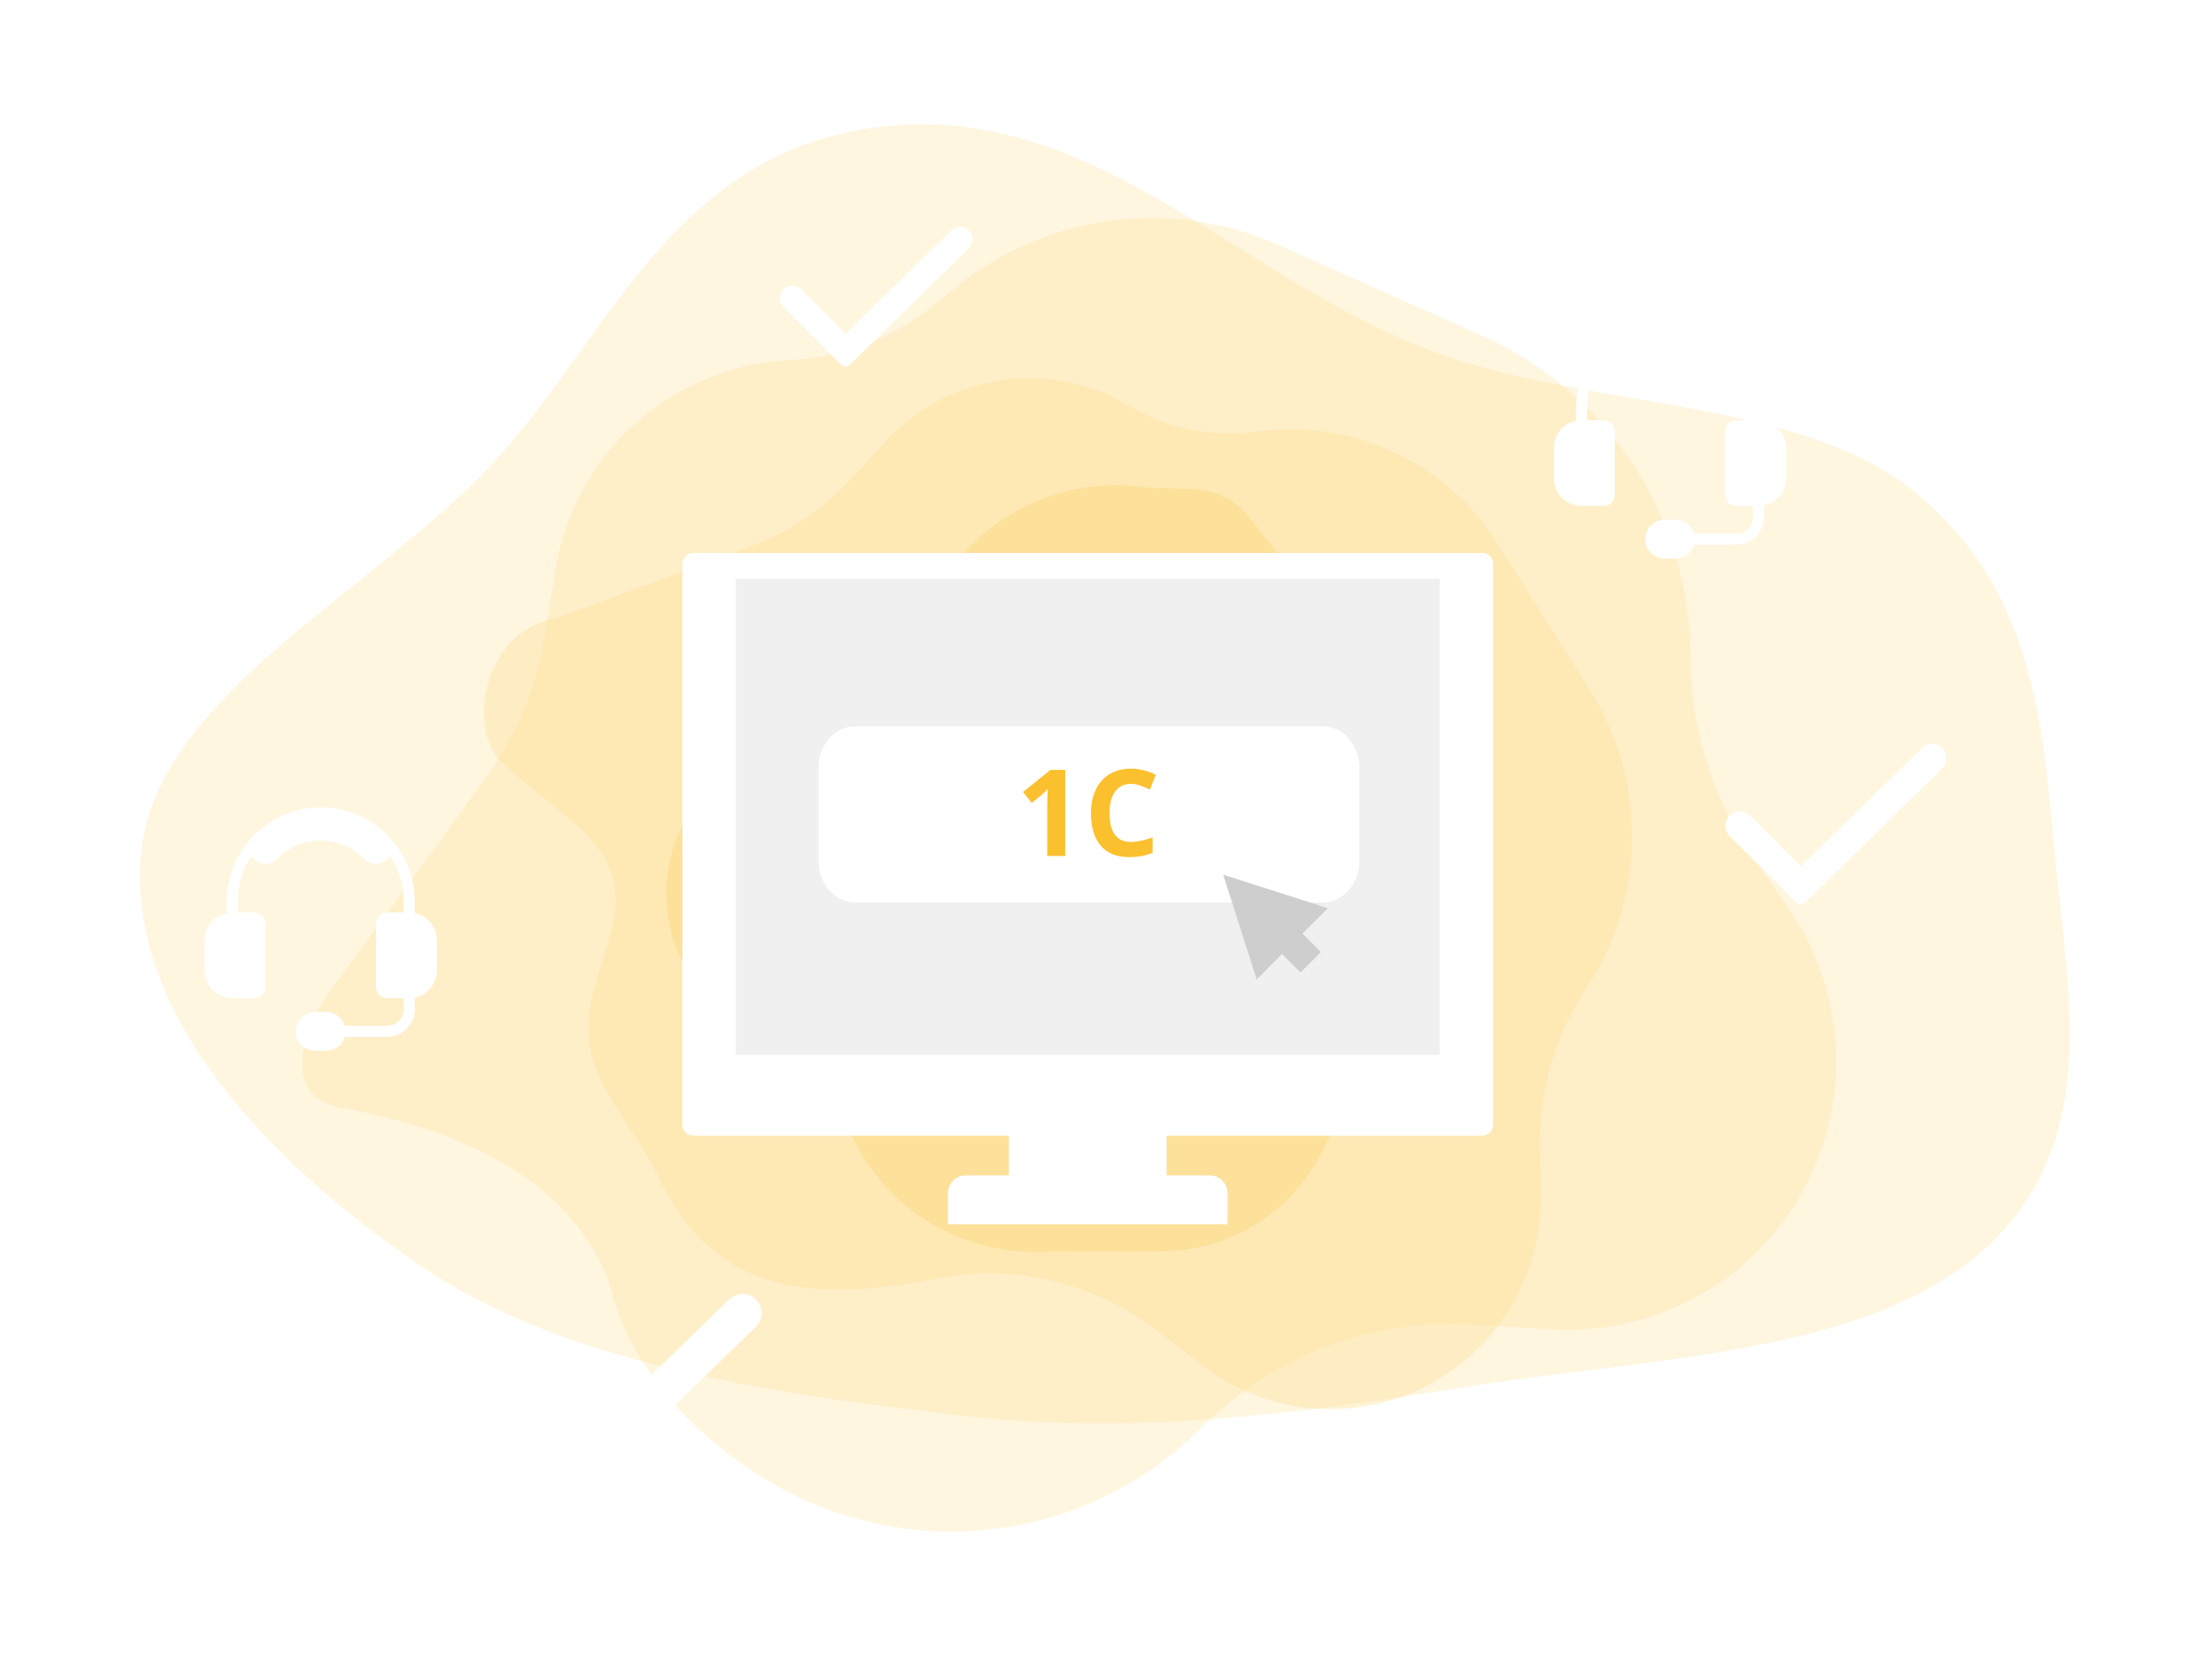
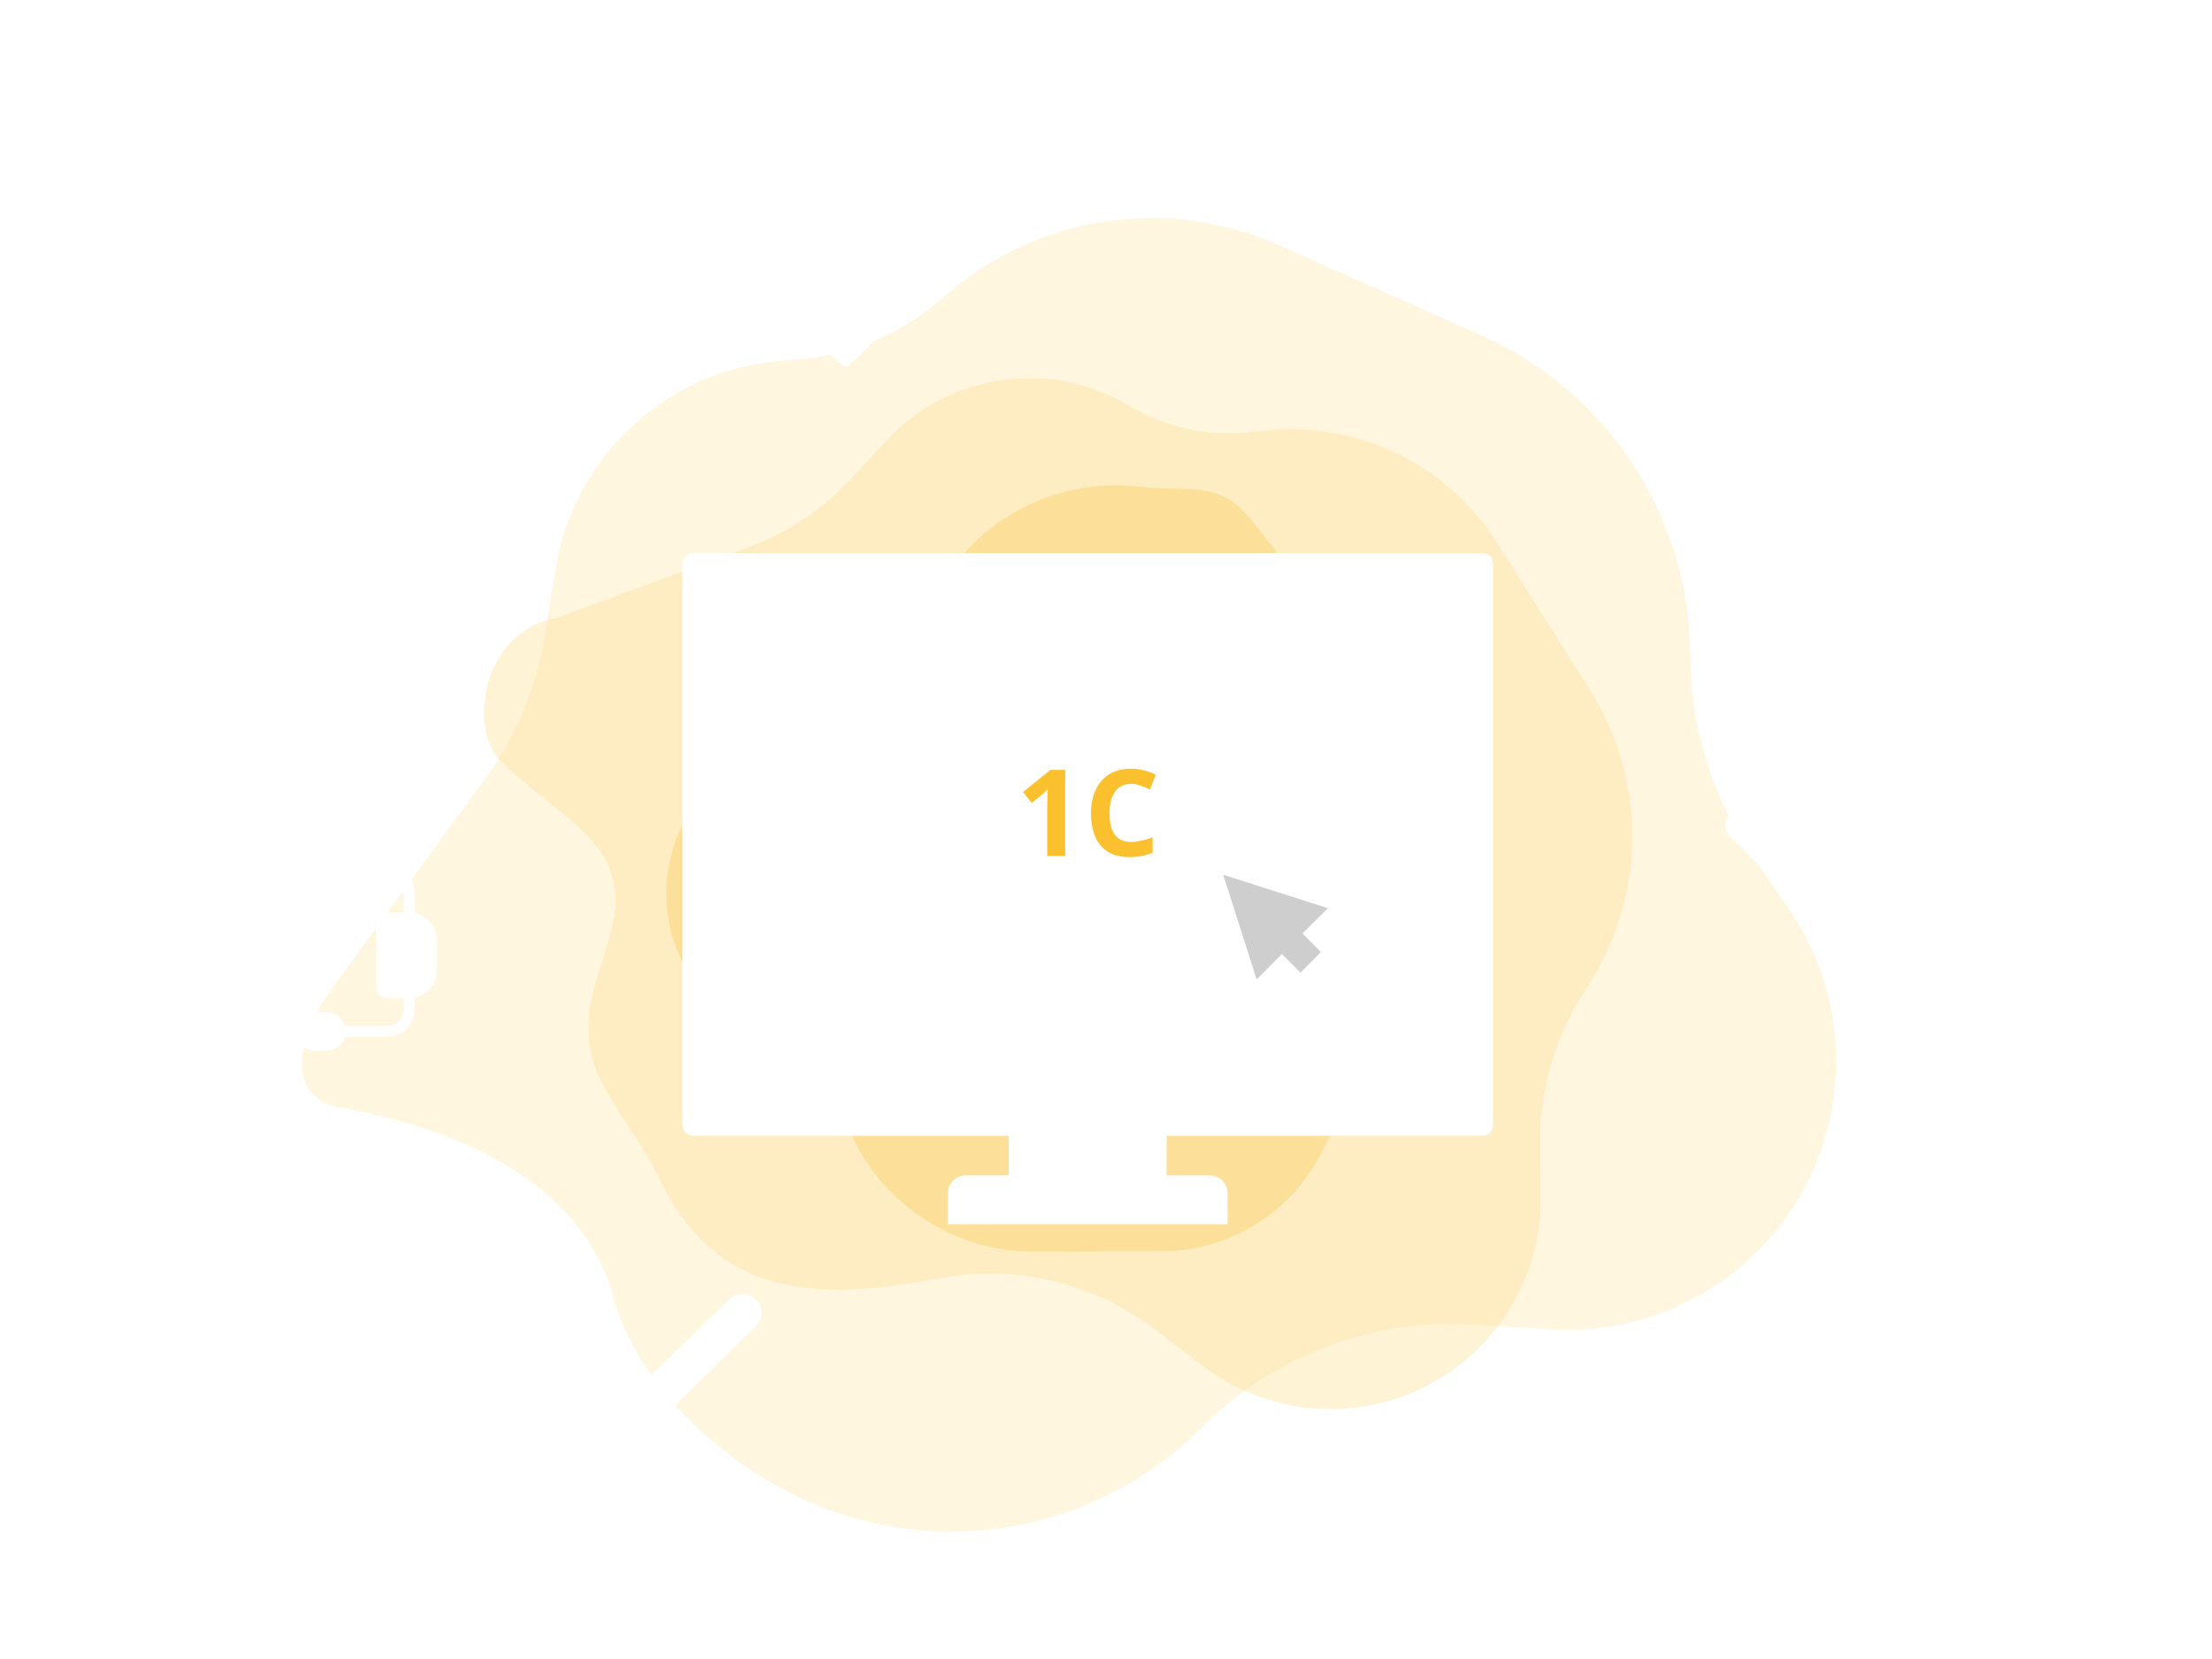
<svg xmlns="http://www.w3.org/2000/svg" width="400" height="300" viewBox="0 0 400 300" fill="none">
  <rect width="400" height="300" fill="white" />
  <g opacity="0.5">
    <path opacity="0.3" d="M100.449 103.013L98.536 114.939C97.036 124.287 93.344 133.147 87.763 140.794L59.585 179.4C53.752 187.392 51.621 198.523 61.365 200.243C82.178 203.918 104.066 213.096 110.556 233.21C110.556 233.21 113.862 252.671 138.75 267.684C163.639 282.698 195.534 279.228 216.395 258.988L218.091 257.343C230.968 244.849 248.522 238.375 266.428 239.516L280.348 240.402C296.828 241.452 312.713 234.061 322.525 220.779C334.835 204.115 335.227 181.478 323.501 164.398L316.853 154.715C309.812 144.46 305.933 132.366 305.695 119.93L305.649 117.563C305.177 92.89 290.477 70.718 267.936 60.676L231.237 44.326C211.639 35.596 188.787 38.727 172.261 52.407L169.342 54.823C161.834 61.038 152.514 64.652 142.779 65.124C121.486 66.157 103.827 81.963 100.449 103.013Z" fill="#FBC02D" />
-     <path opacity="0.3" fill-rule="evenodd" clip-rule="evenodd" d="M371.552 154.307C373.796 178.918 380.388 206.555 358.799 225.939C337.367 245.182 297.626 245.519 263.894 250.971C233.592 255.869 203.864 259.54 173.221 255.935C137.989 251.79 101.679 246.397 75.976 228.861C47.493 209.429 23.391 183.104 25.437 155.112C27.455 127.509 63.679 109.136 86.376 86.623C109.263 63.921 119.88 28.003 158.621 23.005C198.147 17.906 224.768 51.488 260.715 64.131C289.03 74.09 325.563 72.138 346.314 89.02C367.751 106.461 369.447 131.219 371.552 154.307Z" fill="#FBC02D" />
    <path opacity="0.4" d="M160.245 79.722L153.834 86.659C148.808 92.097 142.57 96.267 135.629 98.83L100.586 111.769C86.772 114.265 84.895 132.25 90.483 137.588C102.418 148.991 114.894 152.966 110.397 168.872C107.701 178.406 105.957 180.983 106.6 188.657C107.244 196.331 115.506 205.208 119.107 212.86C128.777 233.41 145.687 235.624 168.016 231.476L169.831 231.139C183.614 228.579 197.829 231.963 208.972 240.458L217.635 247.061C227.891 254.879 241.418 256.944 253.551 252.543C268.772 247.022 278.836 232.452 278.615 216.254L278.49 207.071C278.358 197.346 281.077 187.792 286.311 179.591L287.308 178.03C297.691 161.761 297.745 140.96 287.446 124.664L270.678 98.13C261.724 83.962 245.515 76.108 228.846 77.86L225.903 78.17C218.33 78.966 210.706 77.285 204.174 73.378C189.888 64.832 171.561 67.479 160.245 79.722Z" fill="#FBC02D" />
    <path opacity="0.9" d="M264.79 164.925L263 158.254C261.596 153.025 261.453 147.535 262.582 142.235L268.279 115.475C269.459 109.936 263.254 103.621 257.758 105.012C246.017 107.985 239.735 107.663 231.783 100.772C226.928 95.396 225.422 91.76 221.182 89.745C216.941 87.73 212.386 88.753 206.233 88.014C189.708 86.028 173.846 95.33 167.675 110.789L167.174 112.046C163.365 121.588 155.703 129.09 146.075 132.701L138.59 135.508C129.728 138.831 123.153 146.419 121.131 155.653C118.595 167.238 123.687 179.139 133.815 185.295L139.556 188.785C145.636 192.481 150.495 197.879 153.529 204.312L154.107 205.536C160.127 218.296 173.001 226.411 187.135 226.355L210.147 226.263C222.435 226.215 233.65 219.213 239.089 208.194L240.049 206.248C242.52 201.242 246.547 197.168 251.526 194.634C262.416 189.094 267.95 176.7 264.79 164.925Z" fill="#FBC02D" />
  </g>
  <g filter="url(#filter0_d_10004_20413)">
    <path fill-rule="evenodd" clip-rule="evenodd" d="M103.683 260.316L91.418 248.163C90.069 246.827 87.888 246.827 86.54 248.163C85.181 249.509 85.181 251.697 86.54 253.043L102.563 268.919C103.182 269.533 104.184 269.533 104.803 268.919L137.71 236.882C139.068 235.537 139.068 233.348 137.71 232.003C136.361 230.666 134.181 230.666 132.832 232.003L103.683 260.316Z" fill="white" />
  </g>
  <g filter="url(#filter1_d_10004_20413)">
    <path fill-rule="evenodd" clip-rule="evenodd" d="M153.912 57.322L145.87 49.312C144.985 48.431 143.555 48.431 142.671 49.312C141.78 50.199 141.78 51.642 142.671 52.528L153.178 62.992C153.584 63.397 154.241 63.397 154.647 62.992L176.225 41.877C177.116 40.99 177.116 39.548 176.225 38.661C175.341 37.78 173.911 37.78 173.026 38.661L153.912 57.322Z" fill="white" />
  </g>
  <g filter="url(#filter2_d_10004_20413)">
    <path fill-rule="evenodd" clip-rule="evenodd" d="M326.654 153.652L317.433 144.469C316.419 143.459 314.78 143.459 313.766 144.469C312.745 145.486 312.745 147.14 313.766 148.156L325.812 160.152C326.277 160.616 327.03 160.616 327.496 160.152L352.234 135.945C353.255 134.928 353.255 133.274 352.234 132.258C351.22 131.248 349.581 131.248 348.567 132.258L326.654 153.652Z" fill="white" />
  </g>
  <g filter="url(#filter3_d_10004_20413)">
    <path d="M268.058 95H125.358C124.28 95 123.4 95.88 123.4 96.959V198.417C123.4 199.496 124.28 200.376 125.358 200.376H182.418V207.548H174.634C172.859 207.548 171.415 208.993 171.415 210.769V216.381H221.985V210.769C221.985 208.993 220.541 207.548 218.766 207.548H210.965V200.376H268.042C269.12 200.376 270 199.496 270 198.417V96.959C270 95.88 269.137 95 268.058 95Z" fill="white" />
  </g>
-   <path d="M260.375 104.646H133.043V190.713H260.375V104.646Z" fill="#F0F0F0" />
  <path d="M245.823 155.71C245.823 159.843 242.827 163.204 239.142 163.204H154.68C150.995 163.204 148.016 159.843 148.016 155.71V138.809C148.016 134.676 151.013 131.334 154.68 131.334H239.142C242.827 131.334 245.823 134.676 245.823 138.809V155.71Z" fill="white" />
  <path d="M240.126 164.233L221.189 158.173L227.247 177.116L231.828 172.517L235.164 175.871L238.865 172.169L235.529 168.815L240.126 164.233Z" fill="#CECECE" />
  <g filter="url(#filter4_d_10004_20413)">
-     <path d="M320 73.101V71C320 61.626 312.374 54 303 54C293.626 54 286 61.626 286 71V73.101C283.72 73.566 282 75.585 282 78V83.5C282 86.257 284.243 88.5 287 88.5H291C292.103 88.5 293 87.603 293 86.5V75C293 73.897 292.103 73 291 73H288V71C288 67.993 288.893 65.191 290.424 62.84L290.895 63.312C291.466 63.883 292.221 64.196 293.026 64.196H293.042C293.839 64.192 294.583 63.878 295.137 63.312C297.224 61.176 300.017 60 303 60C305.983 60 308.776 61.176 310.864 63.312C311.417 63.878 312.161 64.192 312.958 64.196H312.974C313.778 64.196 314.535 63.883 315.105 63.312L315.576 62.84C317.107 65.191 318 67.993 318 71V73H315C313.897 73 313 73.897 313 75V86.5C313 87.603 313.897 88.5 315 88.5H318V90.5C318 92.154 316.654 93.5 315 93.5H307.353C306.921 92.056 305.582 91 304 91H302C300.07 91 298.5 92.57 298.5 94.5C298.5 96.43 300.07 98 302 98H304C305.582 98 306.921 96.944 307.353 95.5H315C317.757 95.5 320 93.257 320 90.5V88.399C322.279 87.934 324 85.914 324 83.5V78C324 75.585 322.279 73.566 320 73.101Z" fill="white" />
-   </g>
+     </g>
  <g filter="url(#filter5_d_10004_20413)">
    <path d="M75 160.101V158C75 148.626 67.374 141 58 141C48.626 141 41 148.626 41 158V160.101C38.721 160.566 37 162.586 37 165V170.5C37 173.257 39.243 175.5 42 175.5H46C47.103 175.5 48 174.603 48 173.5V162C48 160.897 47.103 160 46 160H43V158C43 154.993 43.893 152.191 45.423 149.84L45.895 150.312C46.465 150.883 47.221 151.196 48.026 151.196H48.042C48.84 151.192 49.584 150.878 50.137 150.311C52.224 148.176 55.017 147 58 147C60.983 147 63.776 148.177 65.864 150.312C66.416 150.878 67.161 151.192 67.957 151.196H67.974C68.778 151.196 69.535 150.882 70.105 150.312L70.576 149.84C72.107 152.191 73 154.993 73 158V160H70C68.897 160 68 160.897 68 162V173.5C68 174.603 68.897 175.5 70 175.5H73V177.5C73 179.154 71.654 180.5 70 180.5H62.352C61.921 179.056 60.582 178 59 178H57C55.071 178 53.5 179.57 53.5 181.5C53.5 183.43 55.071 185 57 185H59C60.582 185 61.921 183.944 62.352 182.5H70C72.757 182.5 75 180.257 75 177.5V175.399C77.279 174.934 79 172.914 79 170.5V165C79 162.586 77.279 160.566 75 160.101Z" fill="white" />
  </g>
  <path d="M192.625 154.787H189.375V145.781L189.407 144.301L189.459 142.683C188.919 143.23 188.544 143.588 188.334 143.758L186.567 145.196L185 143.216L189.954 139.224H192.625V154.787Z" fill="#FBC02D" />
  <path d="M204.499 141.747C203.272 141.747 202.322 142.215 201.649 143.152C200.975 144.081 200.639 145.38 200.639 147.048C200.639 150.518 201.926 152.253 204.499 152.253C205.578 152.253 206.886 151.98 208.422 151.434V154.202C207.16 154.734 205.75 155 204.194 155C201.957 155 200.246 154.315 199.061 152.945C197.876 151.569 197.284 149.596 197.284 147.027C197.284 145.409 197.575 143.993 198.157 142.779C198.739 141.558 199.573 140.625 200.66 139.979C201.754 139.326 203.033 139 204.499 139C205.992 139 207.493 139.365 209 140.096L207.948 142.779C207.373 142.502 206.795 142.261 206.213 142.055C205.631 141.849 205.06 141.747 204.499 141.747Z" fill="#FBC02D" />
  <defs>
    <filter id="filter0_d_10004_20413" x="65.521" y="215" width="91.207" height="76.379" filterUnits="userSpaceOnUse" color-interpolation-filters="sRGB">
      <feFlood flood-opacity="0" result="BackgroundImageFix" />
      <feColorMatrix in="SourceAlpha" type="matrix" values="0 0 0 0 0 0 0 0 0 0 0 0 0 0 0 0 0 0 127 0" result="hardAlpha" />
      <feOffset dx="-1" dy="3" />
      <feGaussianBlur stdDeviation="9.5" />
      <feColorMatrix type="matrix" values="0 0 0 0 0.408 0 0 0 0 0.408 0 0 0 0 0.408 0 0 0 0.27 0" />
      <feBlend mode="multiply" in2="BackgroundImageFix" result="effect1_dropShadow_10004_20413" />
      <feBlend mode="normal" in="SourceGraphic" in2="effect1_dropShadow_10004_20413" result="shape" />
    </filter>
    <filter id="filter1_d_10004_20413" x="122.003" y="22" width="72.89" height="63.295" filterUnits="userSpaceOnUse" color-interpolation-filters="sRGB">
      <feFlood flood-opacity="0" result="BackgroundImageFix" />
      <feColorMatrix in="SourceAlpha" type="matrix" values="0 0 0 0 0 0 0 0 0 0 0 0 0 0 0 0 0 0 127 0" result="hardAlpha" />
      <feOffset dx="-1" dy="3" />
      <feGaussianBlur stdDeviation="9.5" />
      <feColorMatrix type="matrix" values="0 0 0 0 0.408 0 0 0 0 0.408 0 0 0 0 0.408 0 0 0 0.27 0" />
      <feBlend mode="multiply" in2="BackgroundImageFix" result="effect1_dropShadow_10004_20413" />
      <feBlend mode="normal" in="SourceGraphic" in2="effect1_dropShadow_10004_20413" result="shape" />
    </filter>
    <filter id="filter2_d_10004_20413" x="293" y="115.5" width="78" height="67" filterUnits="userSpaceOnUse" color-interpolation-filters="sRGB">
      <feFlood flood-opacity="0" result="BackgroundImageFix" />
      <feColorMatrix in="SourceAlpha" type="matrix" values="0 0 0 0 0 0 0 0 0 0 0 0 0 0 0 0 0 0 127 0" result="hardAlpha" />
      <feOffset dx="-1" dy="3" />
      <feGaussianBlur stdDeviation="9.5" />
      <feColorMatrix type="matrix" values="0 0 0 0 0.408 0 0 0 0 0.408 0 0 0 0 0.408 0 0 0 0.27 0" />
      <feBlend mode="multiply" in2="BackgroundImageFix" result="effect1_dropShadow_10004_20413" />
      <feBlend mode="normal" in="SourceGraphic" in2="effect1_dropShadow_10004_20413" result="shape" />
    </filter>
    <filter id="filter3_d_10004_20413" x="108.4" y="85" width="176.6" height="151.381" filterUnits="userSpaceOnUse" color-interpolation-filters="sRGB">
      <feFlood flood-opacity="0" result="BackgroundImageFix" />
      <feColorMatrix in="SourceAlpha" type="matrix" values="0 0 0 0 0 0 0 0 0 0 0 0 0 0 0 0 0 0 127 0" result="hardAlpha" />
      <feOffset dy="5" />
      <feGaussianBlur stdDeviation="7.5" />
      <feColorMatrix type="matrix" values="0 0 0 0 0.408 0 0 0 0 0.408 0 0 0 0 0.408 0 0 0 0.15 0" />
      <feBlend mode="normal" in2="BackgroundImageFix" result="effect1_dropShadow_10004_20413" />
      <feBlend mode="normal" in="SourceGraphic" in2="effect1_dropShadow_10004_20413" result="shape" />
    </filter>
    <filter id="filter4_d_10004_20413" x="262" y="38" width="80" height="82" filterUnits="userSpaceOnUse" color-interpolation-filters="sRGB">
      <feFlood flood-opacity="0" result="BackgroundImageFix" />
      <feColorMatrix in="SourceAlpha" type="matrix" values="0 0 0 0 0 0 0 0 0 0 0 0 0 0 0 0 0 0 127 0" result="hardAlpha" />
      <feOffset dx="-1" dy="3" />
      <feGaussianBlur stdDeviation="9.5" />
      <feComposite in2="hardAlpha" operator="out" />
      <feColorMatrix type="matrix" values="0 0 0 0 0.408 0 0 0 0 0.408 0 0 0 0 0.408 0 0 0 0.27 0" />
      <feBlend mode="normal" in2="BackgroundImageFix" result="effect1_dropShadow_10004_20413" />
      <feBlend mode="normal" in="SourceGraphic" in2="effect1_dropShadow_10004_20413" result="shape" />
    </filter>
    <filter id="filter5_d_10004_20413" x="22" y="131" width="72" height="74" filterUnits="userSpaceOnUse" color-interpolation-filters="sRGB">
      <feFlood flood-opacity="0" result="BackgroundImageFix" />
      <feColorMatrix in="SourceAlpha" type="matrix" values="0 0 0 0 0 0 0 0 0 0 0 0 0 0 0 0 0 0 127 0" result="hardAlpha" />
      <feOffset dy="5" />
      <feGaussianBlur stdDeviation="7.5" />
      <feComposite in2="hardAlpha" operator="out" />
      <feColorMatrix type="matrix" values="0 0 0 0 0.408 0 0 0 0 0.408 0 0 0 0 0.408 0 0 0 0.15 0" />
      <feBlend mode="normal" in2="BackgroundImageFix" result="effect1_dropShadow_10004_20413" />
      <feBlend mode="normal" in="SourceGraphic" in2="effect1_dropShadow_10004_20413" result="shape" />
    </filter>
  </defs>
</svg>